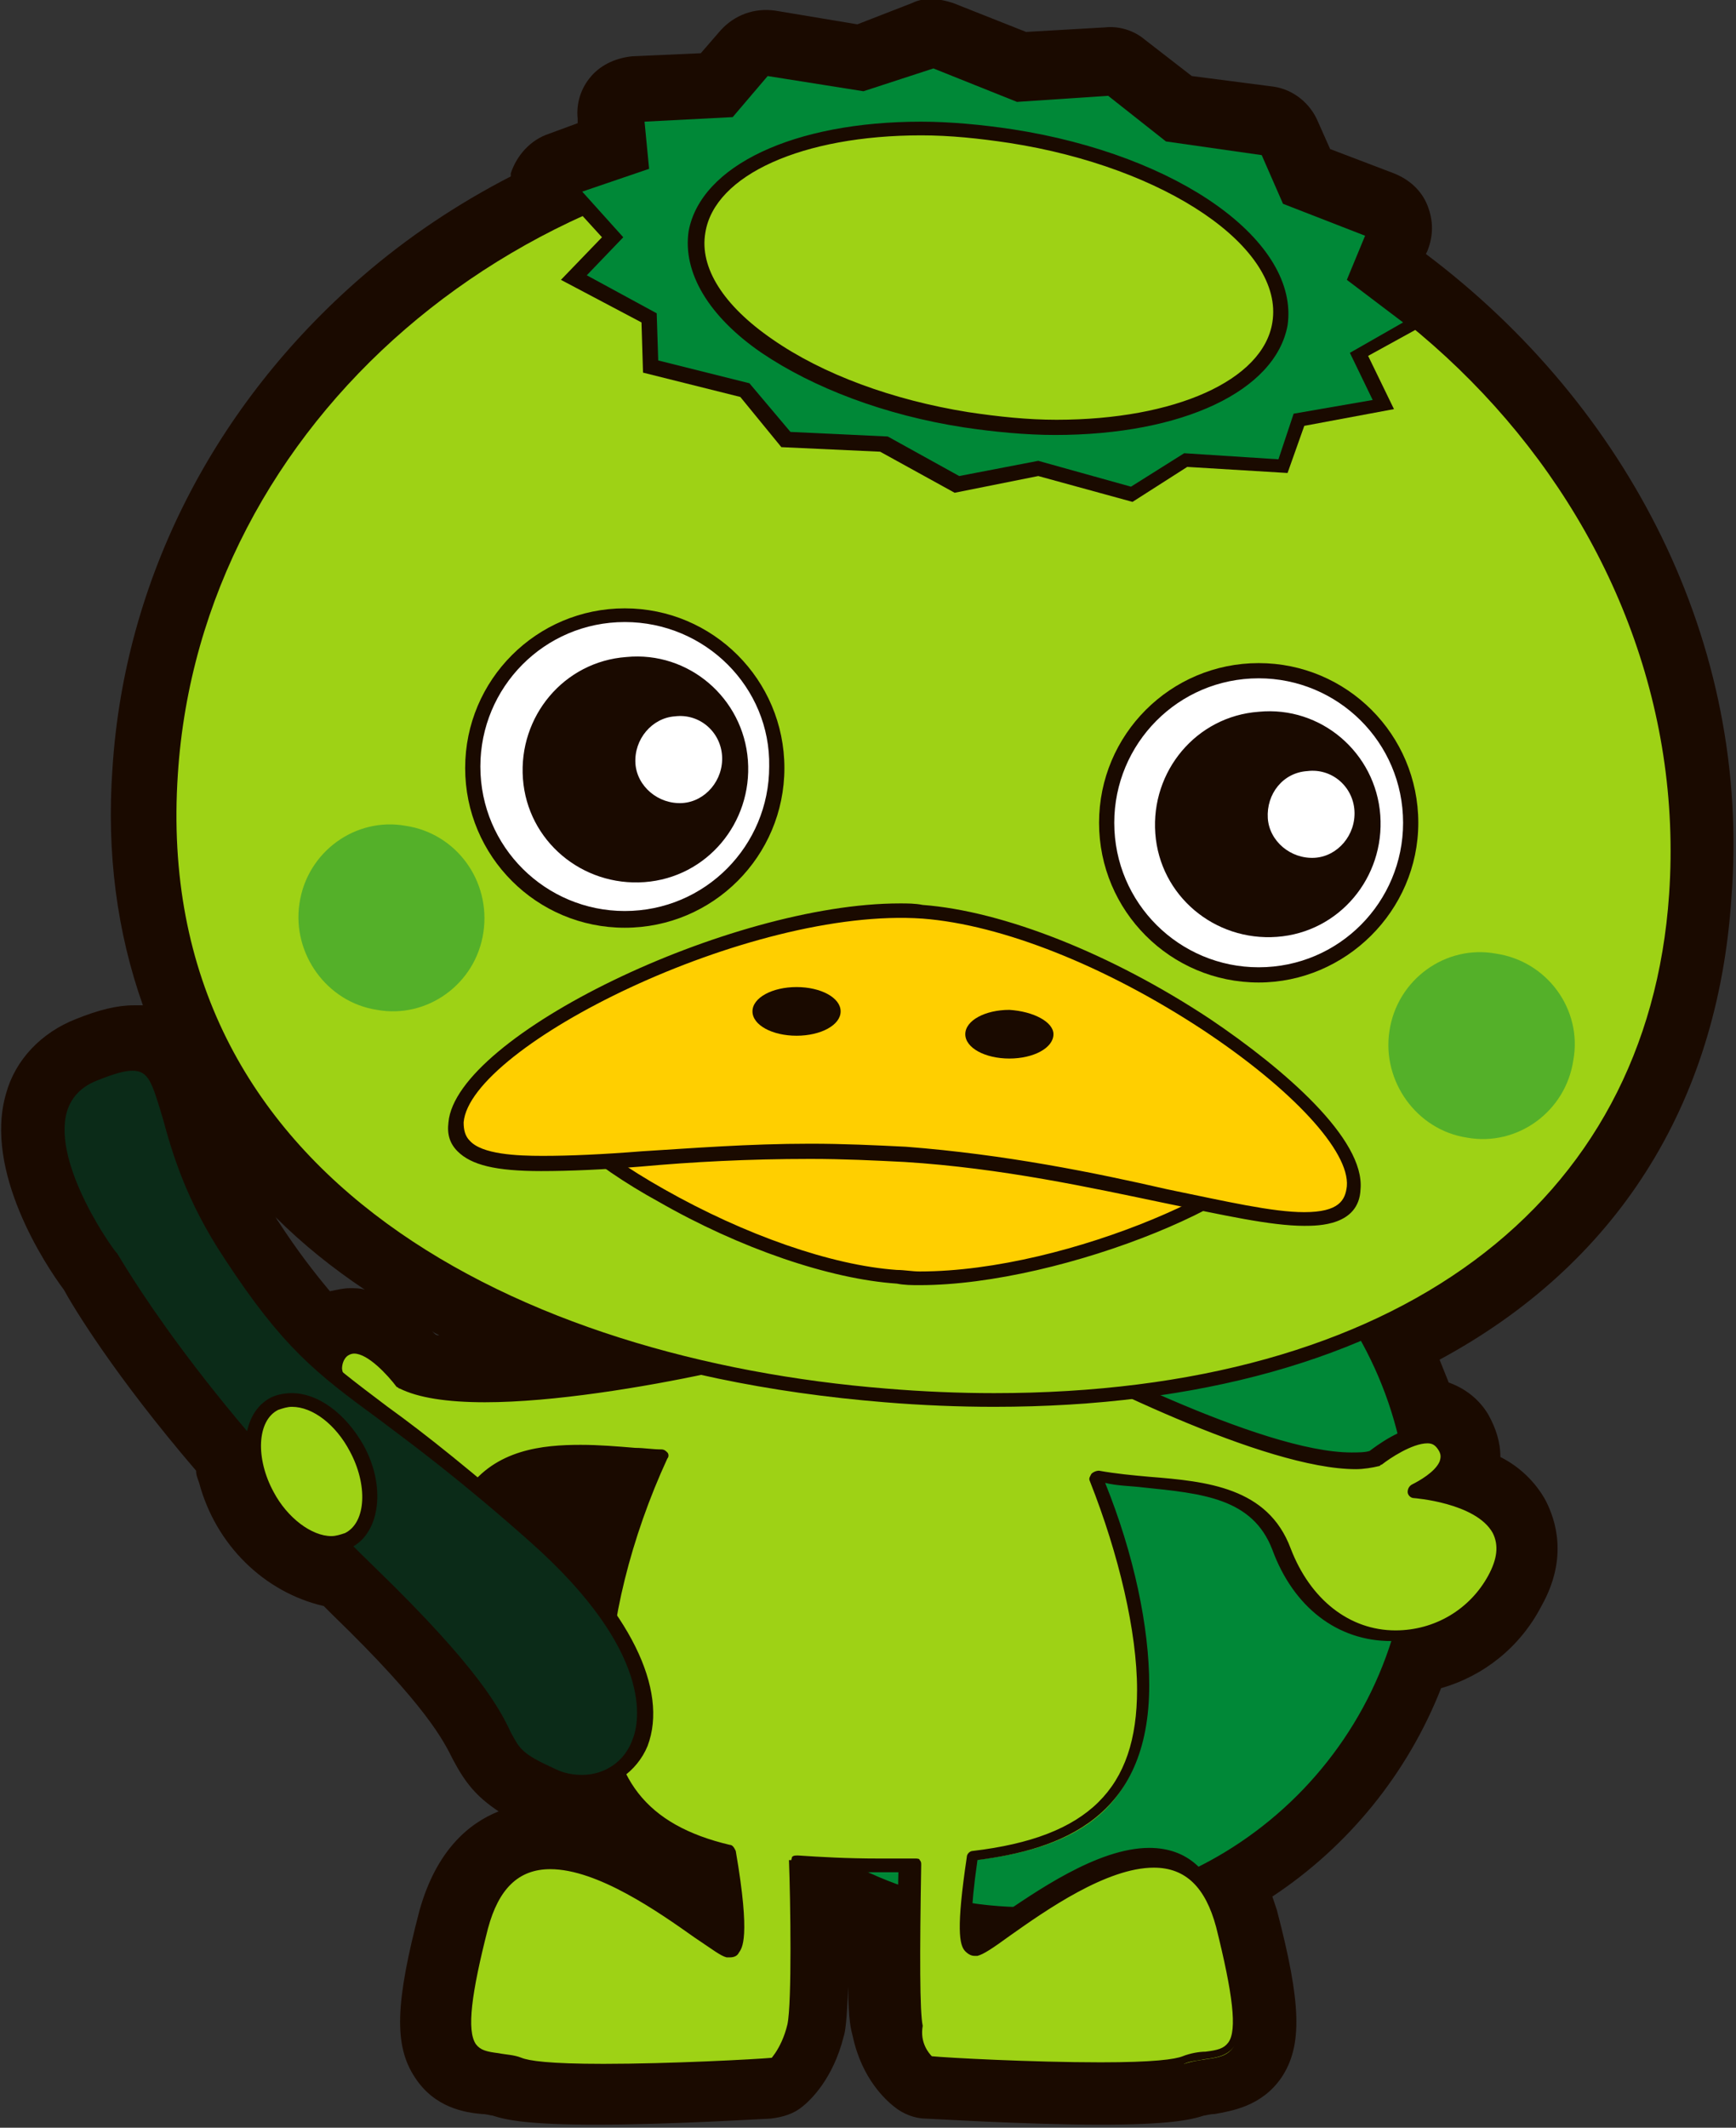
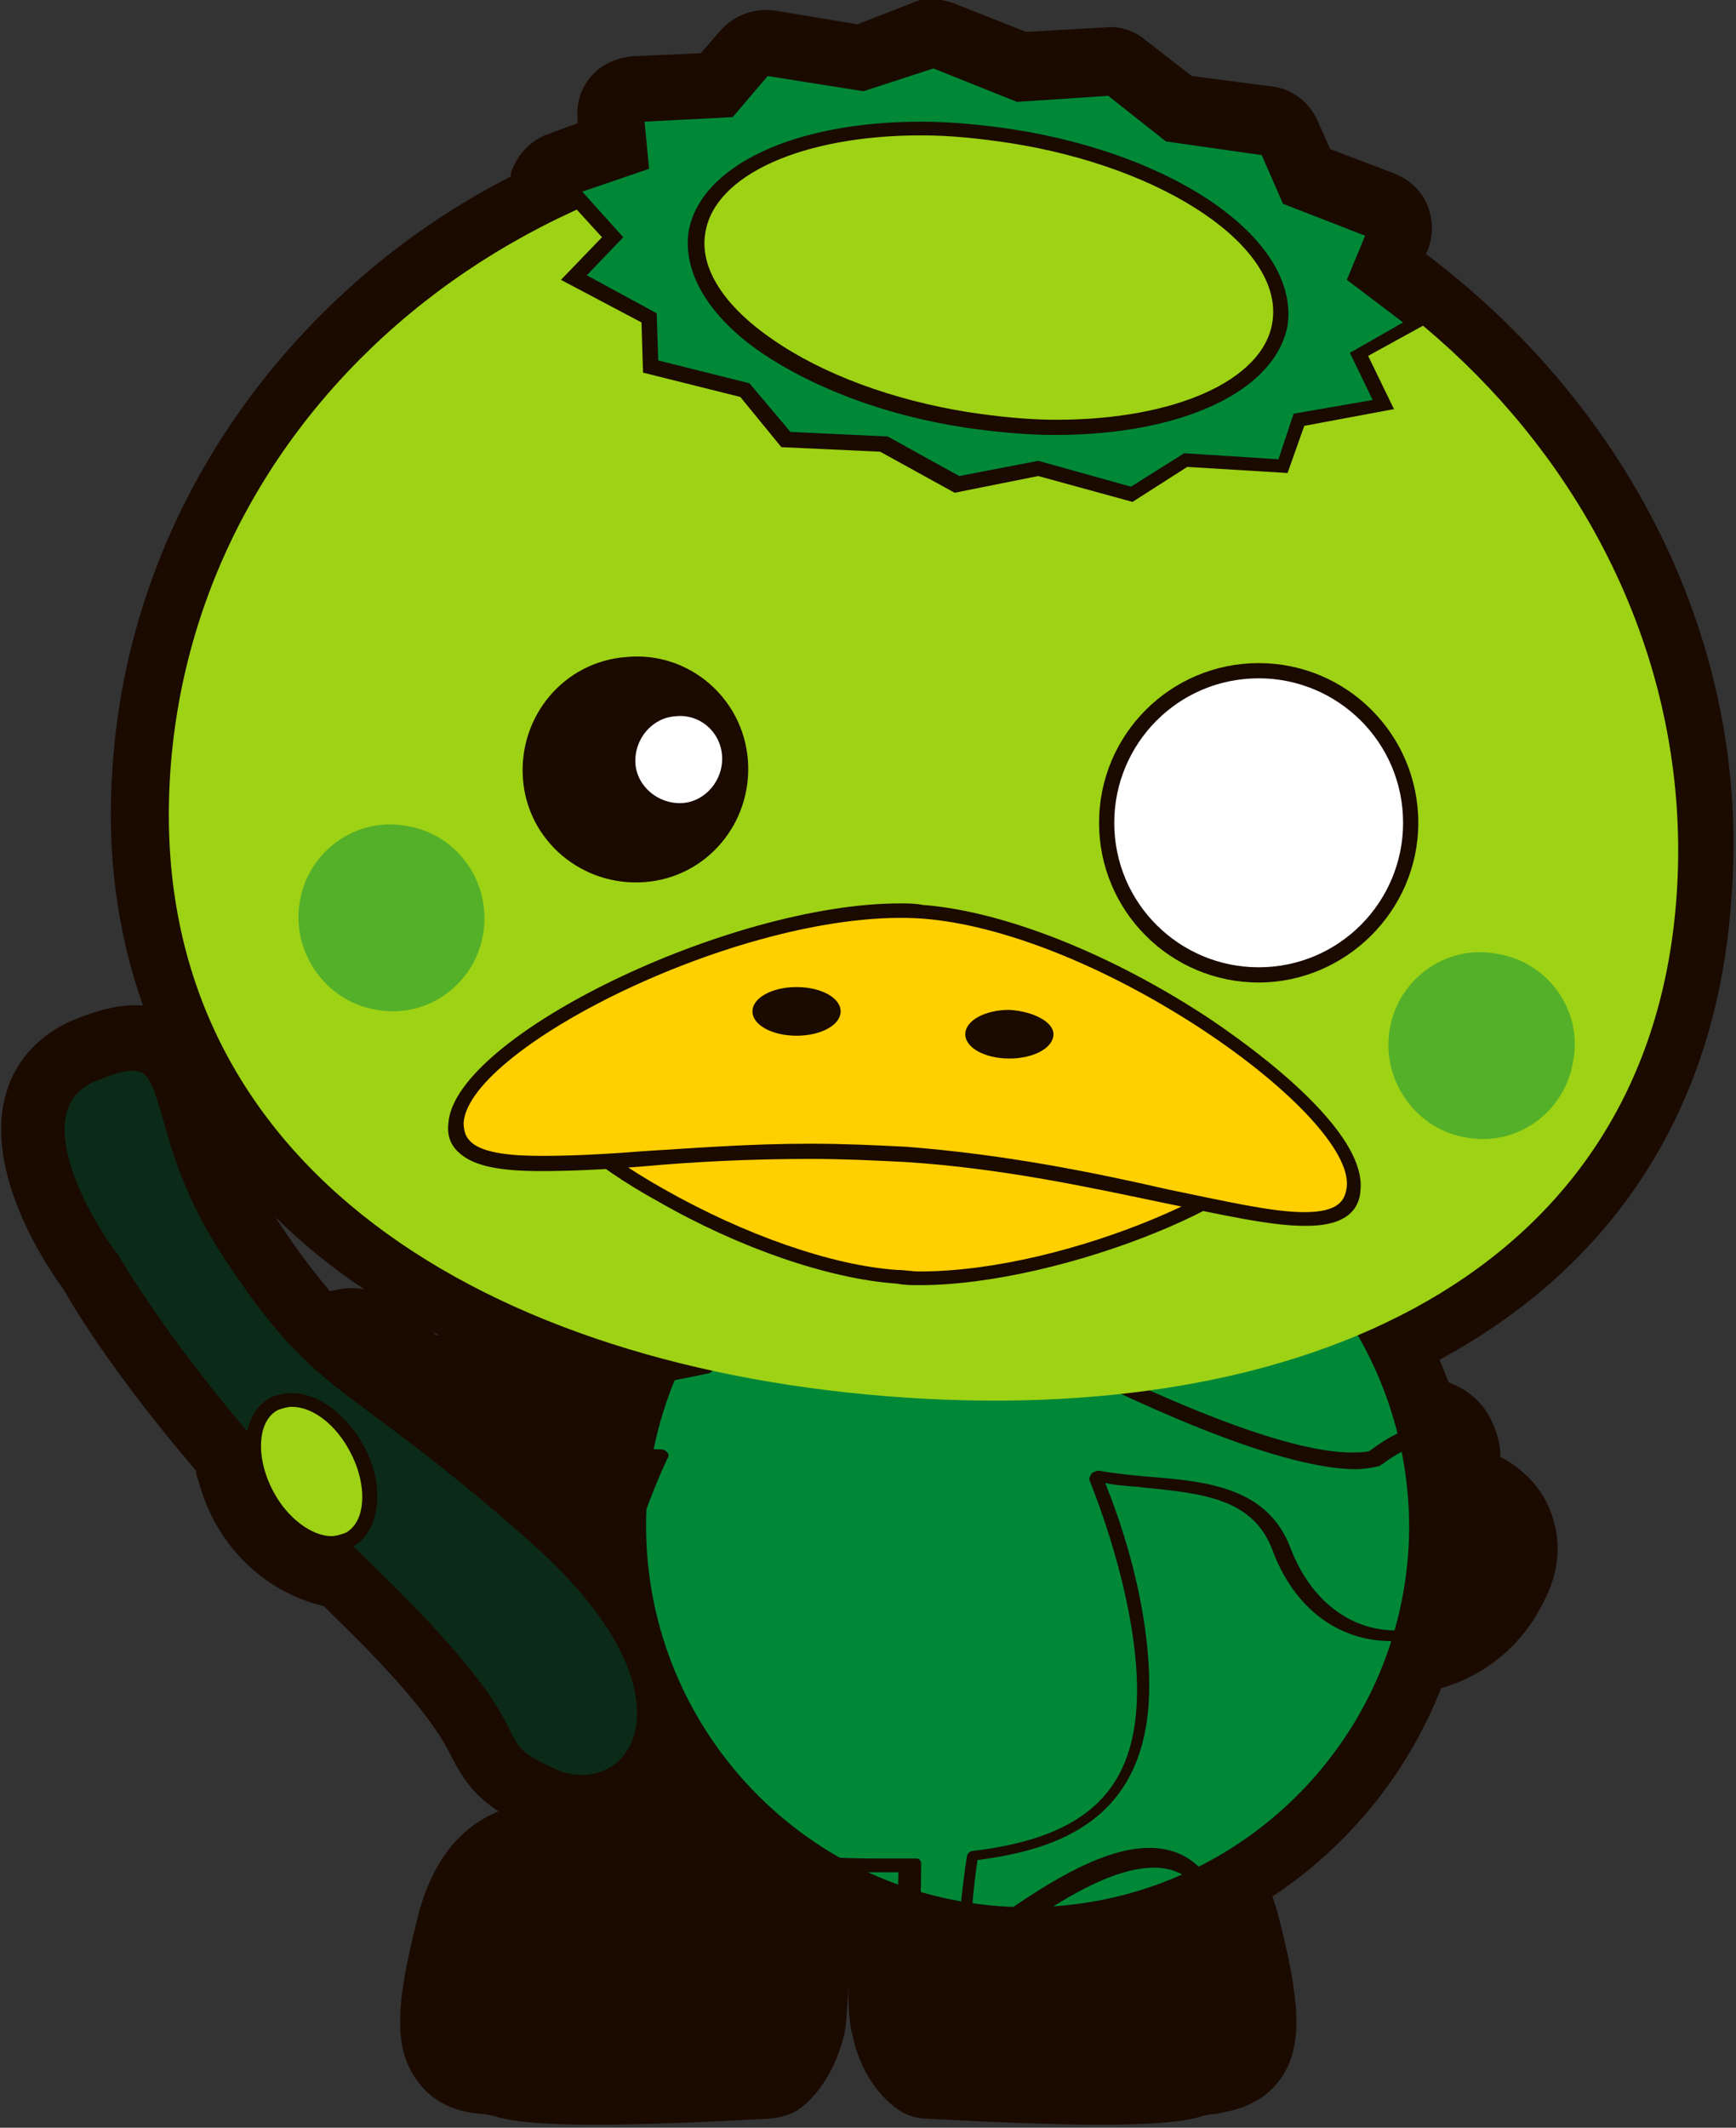
<svg xmlns="http://www.w3.org/2000/svg" version="1.0" id="レイヤー_1" x="0px" y="0px" viewBox="0 0 114.2 139.9" enable-background="new 0 0 114.2 139.9" xml:space="preserve">
  <rect x="0" y="0" width="114.2" height="139.9" fill="#333333" stroke="none" />
  <g>
    <path fill="#1A0A00" d="M93.8,16.7l0.1-0.2c0.4-1,0.4-2,0-3c-0.4-1-1.2-1.7-2.2-2.1l-4.2-1.6l-0.8-1.8c-0.5-1.2-1.6-2.1-2.9-2.3   L78.4,5l-3.1-2.4c-0.7-0.6-1.7-0.9-2.6-0.8l-5.2,0.3l-4.8-1.9c-0.9-0.3-1.9-0.4-2.7,0l-3.6,1.4l-5.4-0.9C49.6,0.5,48.3,1,47.4,2   l-1.3,1.5l-4.5,0.2c-1,0.1-2,0.5-2.7,1.3c-0.7,0.8-1,1.8-0.9,2.8l0,0.3l-1.9,0.7c-1.2,0.4-2.1,1.4-2.5,2.6c0,0.1,0,0.1,0,0.2   c-3.5,1.8-6.8,4-9.8,6.6C14.1,26.6,8.2,38.1,7.4,50.5C7,56.1,7.7,61.3,9.4,66.1c-0.2,0-0.4,0-0.6,0c-1.1,0-2.3,0.3-3.8,0.9   c-2.3,0.9-4,2.7-4.6,4.9c-1.5,5.1,2.6,11.3,3.8,12.9c0.6,1.1,3.3,5.6,8.7,11.9c0,0.3,0.1,0.5,0.2,0.8c1.1,4.1,4.3,7.2,8.2,8.1   c0.2,0.2,0.4,0.4,0.6,0.6c6.2,6,7.3,8.3,7.9,9.5c0.8,1.5,1.5,2.4,3,3.4c-2,0.8-4.1,2.6-5.2,6.5c-1.6,6.1-1.7,8.9-0.3,11   c1.3,2,3.3,2.3,4.4,2.4c0.3,0,0.6,0.1,0.7,0.1c0.9,0.3,2.4,0.6,6.8,0.6c5,0,11.2-0.4,11.5-0.4c0.8-0.1,1.5-0.3,2.1-0.8   c0.5-0.4,2-1.8,2.7-4.6c0.1-0.3,0.2-0.9,0.3-3.3c0,2.3,0.2,2.9,0.3,3.3c0.6,2.8,2.2,4.2,2.7,4.6c0.6,0.5,1.4,0.8,2.1,0.8   c0.3,0,6.5,0.4,11.5,0.4c4.4,0,5.9-0.3,6.8-0.6c0.1,0,0.4-0.1,0.7-0.1c1.1-0.2,3.1-0.5,4.4-2.4c1.4-2.1,1.3-4.9-0.3-11   c-0.1-0.3-0.2-0.6-0.3-0.9c5-3.3,8.9-8.1,11.1-13.7c2.8-0.8,5.2-2.7,6.6-5.4c1.8-3.2,0.9-5.7,0.3-6.9c-0.7-1.3-1.8-2.3-3-2.9   c0-1-0.3-1.9-0.8-2.8c-0.6-1-1.5-1.7-2.6-2.1c-0.2-0.5-0.4-1-0.6-1.5c11.5-6.2,18.3-16.6,19.2-30.4   C115.2,42.3,107.1,26.7,93.8,16.7z M28.9,87.8c-0.1,0-0.2,0-0.3-0.1c-0.1-0.1-0.2-0.2-0.2-0.2C28.5,87.6,28.7,87.7,28.9,87.8z    M24,84.8c-0.3-0.1-0.6-0.1-1-0.1c-0.4,0-0.8,0.1-1.3,0.2c-1-1.2-2.1-2.6-3.4-4.6c-0.1-0.1-0.1-0.2-0.2-0.3   C19.9,81.8,21.9,83.4,24,84.8z" />
    <g>
      <g>
        <g>
          <path fill="#008837" d="M93.1,100.2c0,14.1-11.4,25.5-25.5,25.5c-14.1,0-25.5-11.4-25.5-25.5c0-14.1,11.4-25.5,25.5-25.5      C81.7,74.7,93.1,86.1,93.1,100.2z" />
          <path fill="#1A0A00" d="M67.6,126.2c-14.3,0-26-11.7-26-26c0-14.3,11.7-26,26-26c14.3,0,26,11.7,26,26      C93.6,114.6,81.9,126.2,67.6,126.2L67.6,126.2z M67.6,75.2c-13.8,0-25.1,11.2-25.1,25.1c0,13.8,11.2,25.1,25.1,25.1      c13.8,0,25.1-11.2,25.1-25.1C92.6,86.4,81.4,75.2,67.6,75.2L67.6,75.2z" />
        </g>
        <g>
-           <path fill="#9ED215" d="M92.8,98c0,0,3-1.2,1.9-3c-1.1-1.8-4.4,0.9-4.4,0.9c-5.2,1.2-18.9-5.7-23.9-8.4      c-2.7-3.2-5.9-5.3-9.2-5.3c-4.1,0-7.9,3.2-10.9,7.6c-6.8,1.4-16.4,2.9-20,1c0,0-2.6-3.5-4.1-2c-1.5,1.5,1.1,3.4,1.1,3.4      s-8.1-1.4-6.6,4.3c1.5,5.7,9.3,8.3,13.9,1.7c2.6-3.7,7.5-2.8,12.4-2.6c-2.4,5.3-3.9,11.1-3.9,15.5c0,6.5,3.3,9.4,8.3,10.6      c0.5,3,0.9,6.6,0,6.4c-1.5-0.4-13.6-11.7-16.2-1.5c-2.6,10.2-0.2,8.1,2.5,9c2.6,0.9,16.8,0,16.8,0s0.9-0.8,1.3-2.5      c0.3-1.4,0.2-8.2,0.1-10.8c1.7,0.1,3.5,0.2,5.3,0.2c0.8,0,1.6,0,2.5,0c-0.1,3.2-0.2,9.4,0.1,10.7c0.4,1.7,1.3,2.5,1.3,2.5      s14.1,0.9,16.8,0c2.6-0.9,5.1,1.1,2.5-9c-2.6-10.2-14.7,1.1-16.2,1.5c-0.8,0.2-0.5-3,0-5.9c6.6-0.8,11.2-3.3,11.2-11.1      c0-3.9-1.2-9-3.2-13.9c4.8,0.8,10.4,0,12.2,4.7c2.8,7.6,11.1,7,13.9,1.8C101,98.6,92.8,98,92.8,98z" />
          <path fill="#1A0A00" d="M72.3,136.6c-4.9,0-11.2-0.4-11.3-0.4c-0.1,0-0.2,0-0.3-0.1c0,0-1.1-0.9-1.5-2.7      c-0.3-1.2-0.2-6.1-0.1-10.3c-0.6,0-1.3,0-2,0c-1.9,0-3.4,0-4.8-0.1c0.1,3.6,0.2,9.1-0.1,10.4c-0.4,1.8-1.4,2.7-1.5,2.7      c-0.1,0.1-0.2,0.1-0.3,0.1c-0.1,0-6.4,0.4-11.3,0.4c-3,0-4.8-0.1-5.7-0.4c-0.4-0.2-0.9-0.2-1.3-0.3c-0.8-0.1-1.6-0.2-2.1-1      c-0.6-0.9-0.7-2.7,0.7-8.3c0.8-3,2.5-4.6,5-4.6c3.4,0,7.6,2.9,10,4.6c0.6,0.4,1.3,0.9,1.6,1.1c0.1-0.4,0.2-1.6-0.4-5.5      c-5.7-1.5-8.3-5-8.3-11c0-4.3,1.4-9.8,3.6-15c-0.3,0-0.7,0-1-0.1c-1.2-0.1-2.4-0.2-3.5-0.2c-3.4,0-5.4,0.8-6.7,2.6      c-1.9,2.7-4.4,4.1-7.1,4.1c-3.6,0-6.7-2.5-7.6-6c-0.4-1.4-0.2-2.6,0.5-3.4c1.2-1.5,3.7-1.7,5.3-1.6c-0.4-0.4-0.7-1-0.7-1.6      c0-0.6,0.2-1.1,0.6-1.5c0.3-0.3,0.7-0.5,1.2-0.5c1.5,0,3.1,2,3.5,2.5c1.1,0.5,2.8,0.8,5,0.8c4.4,0,10.2-1,14.4-1.9      c2.4-3.5,6.4-7.7,11.2-7.7c3.2,0,6.5,1.9,9.5,5.4c3.8,2,16.2,8.4,22.1,8.4c0.4,0,0.9,0,1.2-0.1c0.4-0.3,2.1-1.6,3.5-1.6      c0.7,0,1.2,0.3,1.5,0.8c0.3,0.5,0.4,1.1,0.2,1.6c-0.2,0.6-0.6,1-1.1,1.3c1.5,0.3,3.7,1,4.6,2.6c0.6,1,0.5,2.3-0.3,3.7      c-1.4,2.5-4.1,4.1-7,4.1c0,0,0,0,0,0c-3.5,0-6.4-2.2-7.8-6c-1.3-3.4-4.6-3.7-8.5-4.1c-0.8-0.1-1.7-0.1-2.5-0.3      c1.9,4.7,2.9,9.5,2.9,13.3c0,8.8-5.9,10.8-11.3,11.5c-0.5,3.5-0.4,4.6-0.3,4.9c0.3-0.2,1-0.6,1.6-1.1c2.5-1.7,6.6-4.6,10-4.6      c2.5,0,4.2,1.5,5,4.6c1.5,5.6,1.3,7.4,0.7,8.3c-0.5,0.8-1.3,0.9-2.1,1c-0.4,0.1-0.9,0.1-1.3,0.3      C77.2,136.4,75.3,136.6,72.3,136.6L72.3,136.6z M61.3,135.2c1,0.1,6.6,0.4,11.1,0.4c3.5,0,4.9-0.2,5.4-0.4      c0.5-0.2,1.1-0.3,1.5-0.3c0.8-0.1,1.2-0.2,1.5-0.6c0.6-0.8,0.3-3.2-0.8-7.6c-0.7-2.6-2-3.9-4.1-3.9c-3.1,0-7.1,2.8-9.5,4.5      c-1.1,0.8-1.7,1.2-2.1,1.3c0,0-0.2,0-0.2,0c-0.2,0-0.4-0.1-0.6-0.3c-0.4-0.4-0.6-1.5,0.1-6.2c0-0.2,0.2-0.4,0.4-0.4      c7.6-0.9,10.8-4.1,10.8-10.6c0-3.8-1.2-8.9-3.1-13.7c-0.1-0.2,0-0.3,0.1-0.5c0.1-0.1,0.3-0.2,0.5-0.2c1.1,0.2,2.2,0.3,3.3,0.4      c3.8,0.3,7.8,0.7,9.3,4.7c1.3,3.4,3.9,5.4,6.9,5.4c0,0,0,0,0,0c2.6,0,4.9-1.4,6.1-3.6c0.6-1.1,0.7-2,0.3-2.8      c-1.1-2-5.2-2.3-5.2-2.3c-0.2,0-0.4-0.2-0.4-0.4c0-0.2,0.1-0.4,0.3-0.5c0.4-0.2,1.5-0.8,1.8-1.5c0.1-0.3,0.1-0.5-0.1-0.8      c-0.2-0.3-0.4-0.4-0.7-0.4c-1,0-2.5,1-3,1.4c-0.1,0-0.1,0.1-0.2,0.1c-0.4,0.1-1,0.2-1.5,0.2c-6,0-17.9-6-22.7-8.6      c-0.1,0-0.1-0.1-0.1-0.1c-2.8-3.4-5.9-5.2-8.9-5.2c-4.5,0-8.2,4-10.6,7.4c-0.1,0.1-0.2,0.2-0.3,0.2c-4.2,0.9-10.2,1.9-14.7,1.9      c-2.5,0-4.4-0.3-5.6-0.9c-0.1,0-0.1-0.1-0.2-0.1c-0.6-0.8-1.9-2.2-2.8-2.2c-0.2,0-0.4,0.1-0.5,0.2c-0.2,0.2-0.3,0.5-0.3,0.8      c0.1,0.8,1,1.6,1.4,1.9c0.2,0.1,0.2,0.4,0.2,0.6c-0.1,0.2-0.3,0.3-0.5,0.3c0,0-0.9-0.1-1.9-0.1c-1.3,0-3,0.2-3.8,1.2      c-0.5,0.6-0.6,1.5-0.3,2.6c0.8,3,3.6,5.2,6.7,5.2c2.4,0,4.7-1.3,6.4-3.7c1.9-2.7,5-3,7.5-3c1.2,0,2.4,0.1,3.6,0.2      c0.6,0,1.1,0.1,1.7,0.1c0.2,0,0.3,0.1,0.4,0.2c0.1,0.1,0.1,0.3,0,0.4c-2.4,5.2-3.8,10.9-3.8,15.3c0,5.7,2.4,8.8,7.9,10.1      c0.2,0,0.3,0.2,0.4,0.4c1,5.8,0.4,6.4,0.2,6.7c-0.1,0.2-0.3,0.3-0.6,0.3c0,0-0.2,0-0.2,0c-0.4-0.1-0.9-0.5-2.1-1.3      c-2.4-1.7-6.4-4.5-9.5-4.5c-2.1,0-3.4,1.3-4.1,3.9c-1.1,4.3-1.4,6.7-0.8,7.6c0.3,0.4,0.7,0.5,1.5,0.6c0.5,0.1,1,0.1,1.5,0.3      c0.5,0.2,1.8,0.4,5.4,0.4c4.4,0,10-0.3,11.1-0.4c0.2-0.2,0.8-0.9,1.1-2.1c0.2-0.9,0.2-4.9,0.1-10.7c0-0.1,0.1-0.3,0.1-0.4      c0.1-0.1,0.2-0.1,0.4-0.1c1.5,0.1,3.2,0.2,5.3,0.2c0.8,0,1.6,0,2.4,0c0.1,0,0.3,0,0.3,0.1c0.1,0.1,0.1,0.2,0.1,0.3      c-0.1,5.9-0.1,9.7,0.1,10.6C60.5,134.3,61.1,135,61.3,135.2L61.3,135.2z" />
        </g>
        <g>
          <g>
            <g>
              <path fill="#9ED215" d="M11.2,50.8C12.9,25.7,36.5,7.2,63.8,9.4c27.4,2.2,48.2,24.3,46.5,49.4c-1.7,25.1-24.7,35.2-52,33        C30.9,89.6,9.5,75.9,11.2,50.8z" />
-               <path fill="#1A0A00" d="M65.4,92.5c-2.3,0-4.8-0.1-7.2-0.3c-30.8-2.5-49-18.4-47.5-41.5c0.8-11.6,6.2-22.2,15.3-30        c9-7.7,20.9-12,33.3-12c1.5,0,3,0.1,4.4,0.2c27.6,2.2,48.6,24.6,46.9,49.9C109.3,79.9,92.4,92.5,65.4,92.5L65.4,92.5z         M59.4,9.7c-25.2,0-46.2,18.1-47.7,41.2C9.9,77.7,34.6,89.4,58.3,91.3c2.4,0.2,4.8,0.3,7.1,0.3c26.4,0,43-12.3,44.4-32.8        c1.7-24.8-19-46.7-46-48.9C62.3,9.7,60.9,9.7,59.4,9.7L59.4,9.7z" />
            </g>
            <path fill="#54B029" d="M31.8,61.3c-0.5,3.4-3.7,5.7-7,5.1c-3.3-0.5-5.6-3.7-5.1-7c0.5-3.4,3.7-5.7,7-5.1       C30,54.8,32.3,57.9,31.8,61.3z" />
            <path fill="#54B029" d="M103.5,69.7c-0.5,3.4-3.7,5.7-7,5.1c-3.3-0.5-5.6-3.7-5.1-7c0.5-3.4,3.7-5.7,7-5.1       C101.8,63.2,104.1,66.4,103.5,69.7z" />
          </g>
        </g>
        <g>
          <polygon fill="#008837" points="66.9,6 72.9,5.6 76.8,8.7 83.2,9.6 84.6,12.9 90.3,15.1 89.1,18.1 93.1,21.1 89.4,23.2 91,26.5       85.5,27.5 84.4,30.6 78,30.2 74.5,32.4 68.3,30.8 62.9,31.8 58,29.2 51.7,28.9 49,25.6 42.8,24.1 42.7,20.8 37.7,18.2       40.3,15.6 37.4,12.3 42.1,10.7 41.8,7.5 47.9,7.2 50.3,4.5 56.7,5.5 61.3,3.8     " />
          <path fill="#1A0A00" d="M74.5,33l-6.2-1.7l-5.5,1.1l-4.9-2.7l-6.5-0.3l-2.7-3.3l-6.4-1.6l-0.1-3.3l-5.3-2.8l2.7-2.8l-3.1-3.4      l5-1.7L41.3,7l6.4-0.3L50.1,4L56.7,5l4.6-1.7L67,5.6l6.1-0.4L77,8.2l6.6,1l1.4,3.4l6,2.3l-1.3,3.1l4.3,3.2L90,23.4l1.7,3.5      l-5.9,1.1l-1.1,3.1l-6.6-0.4L74.5,33L74.5,33z M68.3,30.3l6.1,1.7l3.5-2.2l6.2,0.4l1-3l5.2-0.9l-1.5-3.1l3.5-2l-3.7-2.8l1.2-2.9      l-5.4-2.1l-1.4-3.2l-6.3-0.9l-3.8-3l-6,0.4l-5.5-2.2L56.8,6l-6.3-1l-2.3,2.7l-5.8,0.3l0.3,3.1l-4.4,1.5l2.7,3l-2.4,2.5l4.6,2.5      l0.1,3.1l6,1.5l2.7,3.2l6.4,0.3l4.7,2.6L68.3,30.3L68.3,30.3z" />
        </g>
        <g>
          <path fill="#9ED215" d="M45.9,15.3c0.8-5.2,10-8,20.6-6.4c10.6,1.7,18.5,7.2,17.7,12.4c-0.8,5.2-10,8-20.6,6.4      C53,26,45.1,20.5,45.9,15.3z" />
          <path fill="#1A0A00" d="M69.4,28.6c-1.9,0-4-0.2-6-0.5c-5.2-0.8-9.9-2.6-13.3-4.9c-3.5-2.4-5.2-5.3-4.8-8      C46.1,10.9,52.2,8,60.6,8c1.9,0,4,0.2,6,0.5c11,1.7,18.9,7.4,18.1,12.9C83.9,25.7,77.8,28.6,69.4,28.6L69.4,28.6z M60.6,8.9      c-7.8,0-13.6,2.6-14.2,6.4c-0.4,2.3,1.2,4.8,4.4,7c3.3,2.3,7.9,4,12.9,4.8c2,0.3,3.9,0.5,5.8,0.5c7.8,0,13.6-2.6,14.2-6.4      c0.8-4.9-7-10.2-17.3-11.8C64.4,9.1,62.5,8.9,60.6,8.9L60.6,8.9z" />
        </g>
        <g>
          <g>
            <path fill="#FFCF00" d="M35.3,71.1c0.3-3.7,10.9,0.8,24.5,1.8c13.5,1,24.7-1.9,24.5,1.8C84,78.3,68.5,84.7,59,84       C49.4,83.3,35.1,74.8,35.3,71.1z" />
            <path fill="#1A0A00" d="M60.5,84.5c-0.5,0-1,0-1.5-0.1c-4.4-0.3-10.3-2.3-15.7-5.4c-4.2-2.3-8.5-5.7-8.4-8       c0.1-1.9,2.3-1.9,3-1.9c1.8,0,4.5,0.5,7.8,1.1c3.9,0.8,8.9,1.7,14.2,2.1c2,0.1,4.1,0.2,6.3,0.2c2.9,0,5.6-0.1,8-0.2       c1.9-0.1,3.6-0.2,5-0.2c2.9,0,4.4,0.3,5.1,1.1c0.3,0.4,0.5,0.8,0.5,1.4C84.4,78.6,69.9,84.5,60.5,84.5L60.5,84.5z M37.9,70.1       c-2,0-2.1,0.7-2.1,1c-0.1,1.5,3.1,4.4,7.9,7.1c5.3,3,11,5,15.3,5.3c0.5,0,1,0.1,1.5,0.1c9.9,0,23.1-6.1,23.3-9       c0-0.3,0-0.5-0.2-0.6c-0.7-0.7-2.8-0.8-4.4-0.8c-1.4,0-3.1,0.1-5,0.2c-2.4,0.1-5.1,0.2-8,0.2c-2.3,0-4.4-0.1-6.4-0.2       c-5.4-0.4-10.3-1.3-14.3-2.1C42.2,70.6,39.6,70.1,37.9,70.1L37.9,70.1z" />
          </g>
          <g>
            <path fill="#FFCF00" d="M89.1,78.1c-0.4,5.3-13.2-1-29.5-2.1c-16.3-1.2-29.9,3.1-29.5-2.1c0.4-5.3,19.1-14.7,30.7-13.8       C72.3,60.8,89.5,72.8,89.1,78.1z" />
            <path fill="#1A0A00" d="M85.8,80.6c-2.2,0-5.3-0.7-9.2-1.5c-4.8-1-10.7-2.3-17.1-2.7c-2-0.1-4-0.2-6.2-0.2       c-4.1,0-7.8,0.2-11.1,0.5c-2.5,0.2-4.7,0.3-6.6,0.3c-3,0-4.6-0.4-5.5-1.3c-0.5-0.5-0.7-1.1-0.6-1.9C30,68.1,48,59.4,59.2,59.4       c0.5,0,1,0,1.5,0.1c5.3,0.4,12.4,3.2,18.9,7.5c4.9,3.3,10.2,7.9,9.9,11.2C89.4,80.6,86.7,80.6,85.8,80.6L85.8,80.6z M53.3,75.2       c2.2,0,4.3,0.1,6.3,0.2c6.5,0.5,12.4,1.7,17.2,2.8c3.9,0.8,6.9,1.5,9,1.5c2.3,0,2.7-0.8,2.8-1.7c0.2-2.3-3.6-6.4-9.5-10.3       c-6.4-4.2-13.2-6.9-18.4-7.3c-11.4-0.8-29.8,8.4-30.2,13.4c0,0.5,0.1,0.9,0.4,1.2c0.8,0.9,3.1,1,4.8,1c1.8,0,4-0.1,6.5-0.3       C45.5,75.5,49.2,75.2,53.3,75.2L53.3,75.2z" />
          </g>
        </g>
        <g>
-           <path fill="#FFFFFF" d="M51.2,50.5c0,5.5-4.5,10-10,10c-5.5,0-10-4.5-10-10c0-5.5,4.5-10,10-10C46.7,40.5,51.2,44.9,51.2,50.5z" />
-           <path fill="#1A0A00" d="M41.1,61c-5.8,0-10.5-4.7-10.5-10.5S35.3,40,41.1,40c5.8,0,10.5,4.7,10.5,10.5S46.9,61,41.1,61L41.1,61z       M41.1,40.9c-5.3,0-9.5,4.3-9.5,9.5c0,5.3,4.3,9.5,9.5,9.5c5.3,0,9.5-4.3,9.5-9.5C50.7,45.2,46.4,40.9,41.1,40.9L41.1,40.9z" />
-         </g>
+           </g>
        <path fill="#1A0A00" d="M49.2,50c0.3,4.1-2.7,7.7-6.8,8c-4.1,0.3-7.7-2.7-8-6.8c-0.3-4.1,2.7-7.7,6.8-8     C45.3,42.8,48.9,45.9,49.2,50z" />
        <path fill="#FFFFFF" d="M47.5,49.7c0.1,1.6-1.1,3-2.6,3.1c-1.6,0.1-3-1.1-3.1-2.6c-0.1-1.6,1.1-3,2.6-3.1     C46,46.9,47.4,48.1,47.5,49.7z" />
        <g>
          <path fill="#FFFFFF" d="M92.8,54.1c0,5.5-4.5,10-10,10c-5.5,0-10-4.5-10-10c0-5.5,4.5-10,10-10C88.3,44.1,92.8,48.6,92.8,54.1z" />
          <path fill="#1A0A00" d="M82.8,64.6c-5.8,0-10.5-4.7-10.5-10.5S77,43.6,82.8,43.6c5.8,0,10.5,4.7,10.5,10.5S88.5,64.6,82.8,64.6      L82.8,64.6z M82.8,44.6c-5.3,0-9.5,4.3-9.5,9.5c0,5.3,4.3,9.5,9.5,9.5c5.3,0,9.5-4.3,9.5-9.5C92.3,48.8,88,44.6,82.8,44.6      L82.8,44.6z" />
        </g>
-         <path fill="#1A0A00" d="M90.8,53.6c0.3,4.1-2.7,7.7-6.8,8c-4.1,0.3-7.7-2.7-8-6.8c-0.3-4.1,2.7-7.7,6.8-8     C86.9,46.4,90.5,49.5,90.8,53.6z" />
        <path fill="#FFFFFF" d="M89.1,53.3c0.1,1.6-1.1,3-2.6,3.1c-1.6,0.1-3-1.1-3.1-2.6c-0.1-1.6,1-3,2.6-3.1     C87.6,50.5,89,51.7,89.1,53.3z" />
        <path fill="#1A0A00" d="M55.3,66.5c0,0.9-1.3,1.6-2.9,1.6c-1.6,0-2.9-0.7-2.9-1.6c0-0.9,1.3-1.6,2.9-1.6     C54,64.9,55.3,65.6,55.3,66.5z" />
        <path fill="#1A0A00" d="M69.3,68c0,0.9-1.3,1.6-2.9,1.6c-1.6,0-2.9-0.7-2.9-1.6c0-0.9,1.3-1.6,2.9-1.6C68,66.5,69.3,67.2,69.3,68     z" />
      </g>
      <g>
        <path fill="#0B2B18" d="M7.3,82.7c0,0-7.2-9.7-1-12.2c6.2-2.5,2.8,2.8,8.9,12s8,7.8,20.1,18.6c12.1,10.7,6.3,18.1,1,15.7     c-5.3-2.4,0.2-1.5-11.8-13.2C12.4,91.8,7.3,82.7,7.3,82.7z" />
        <path fill="#1A0A00" d="M38.3,117.7c-0.7,0-1.5-0.2-2.2-0.5c-2.4-1.1-2.7-1.6-3.4-2.9c-0.7-1.4-2-4-8.6-10.4     C12.1,92.2,6.9,83,6.9,82.9c-0.2-0.2-4.5-6.2-3.4-10.1c0.4-1.3,1.3-2.2,2.6-2.8c1.1-0.4,1.9-0.6,2.6-0.6c1.9,0,2.3,1.5,2.9,3.8     c0.6,2.2,1.5,5.2,4,9c3.7,5.7,5.8,7.2,9.9,10.3c2.5,1.8,5.5,4.2,10.1,8.2c5.8,5.1,8.4,10.4,7,14.1     C41.9,116.5,40.2,117.7,38.3,117.7L38.3,117.7z M8.7,70.4c-0.5,0-1.2,0.2-2.2,0.6c-1.1,0.4-1.8,1.1-2.1,2.1     c-1,3.5,3.2,9.3,3.3,9.3c0.1,0.1,5.2,9.3,17.1,20.8c6.7,6.5,8.1,9.2,8.8,10.7c0.6,1.1,0.7,1.4,2.9,2.4c0.6,0.3,1.2,0.4,1.8,0.4     c1.5,0,2.8-0.9,3.3-2.3c0.5-1.2,1.4-5.8-6.7-13c-4.5-4-7.6-6.3-10-8.1c-4.1-3-6.3-4.7-10.1-10.5c-2.6-3.9-3.5-7.1-4.1-9.3     C10,71.2,9.8,70.4,8.7,70.4L8.7,70.4z" />
      </g>
      <g>
        <path fill="#9ED215" d="M23.5,95.2c1.3,2.5,1.1,5.2-0.5,6.1c-1.6,0.9-4-0.4-5.4-2.9c-1.3-2.5-1.1-5.2,0.5-6.1     C19.7,91.4,22.1,92.7,23.5,95.2z" />
        <path fill="#1A0A00" d="M21.8,102c-1.7,0-3.5-1.3-4.7-3.4c-1.5-2.7-1.2-5.7,0.7-6.7c0.4-0.2,0.9-0.3,1.4-0.3     c1.7,0,3.5,1.3,4.7,3.4c1.5,2.7,1.1,5.7-0.7,6.7C22.8,101.9,22.3,102,21.8,102L21.8,102z M19.2,92.5c-0.3,0-0.6,0.1-0.9,0.2     c-1.4,0.7-1.5,3.2-0.3,5.4c0.9,1.7,2.5,2.9,3.8,2.9c0.3,0,0.6-0.1,0.9-0.2c1.4-0.7,1.5-3.2,0.3-5.4     C22.1,93.7,20.6,92.5,19.2,92.5L19.2,92.5z" />
      </g>
    </g>
  </g>
</svg>